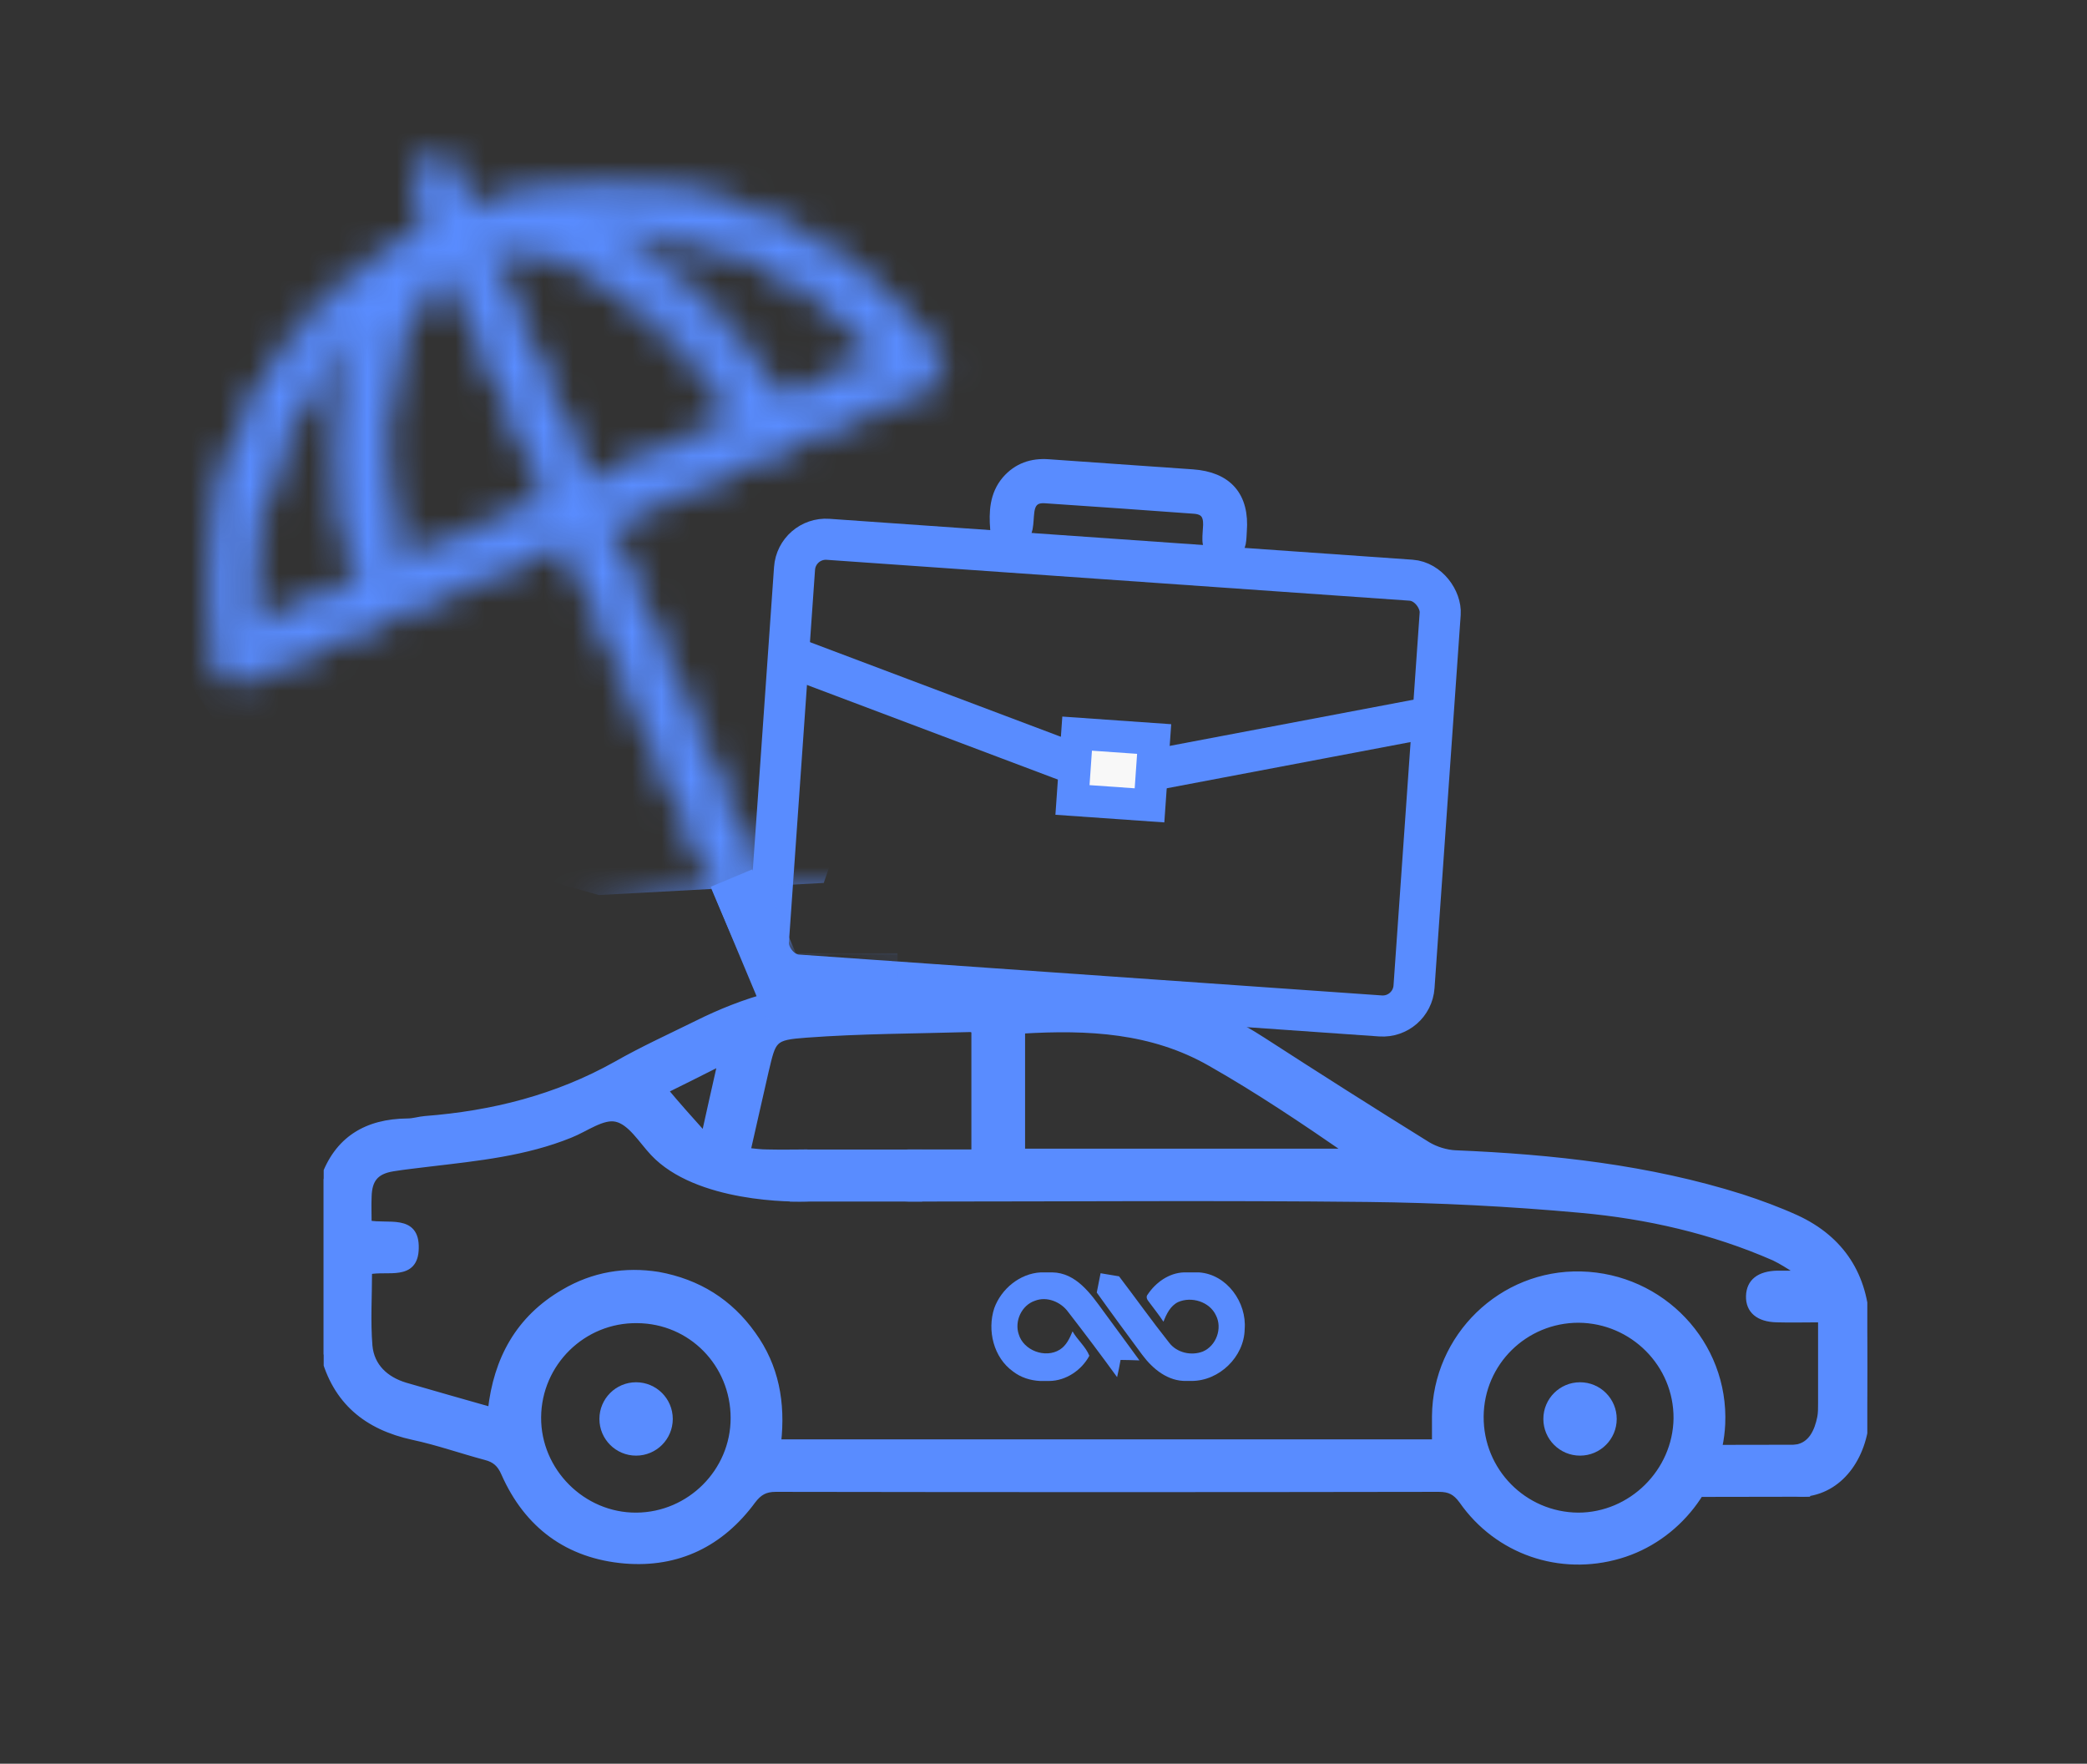
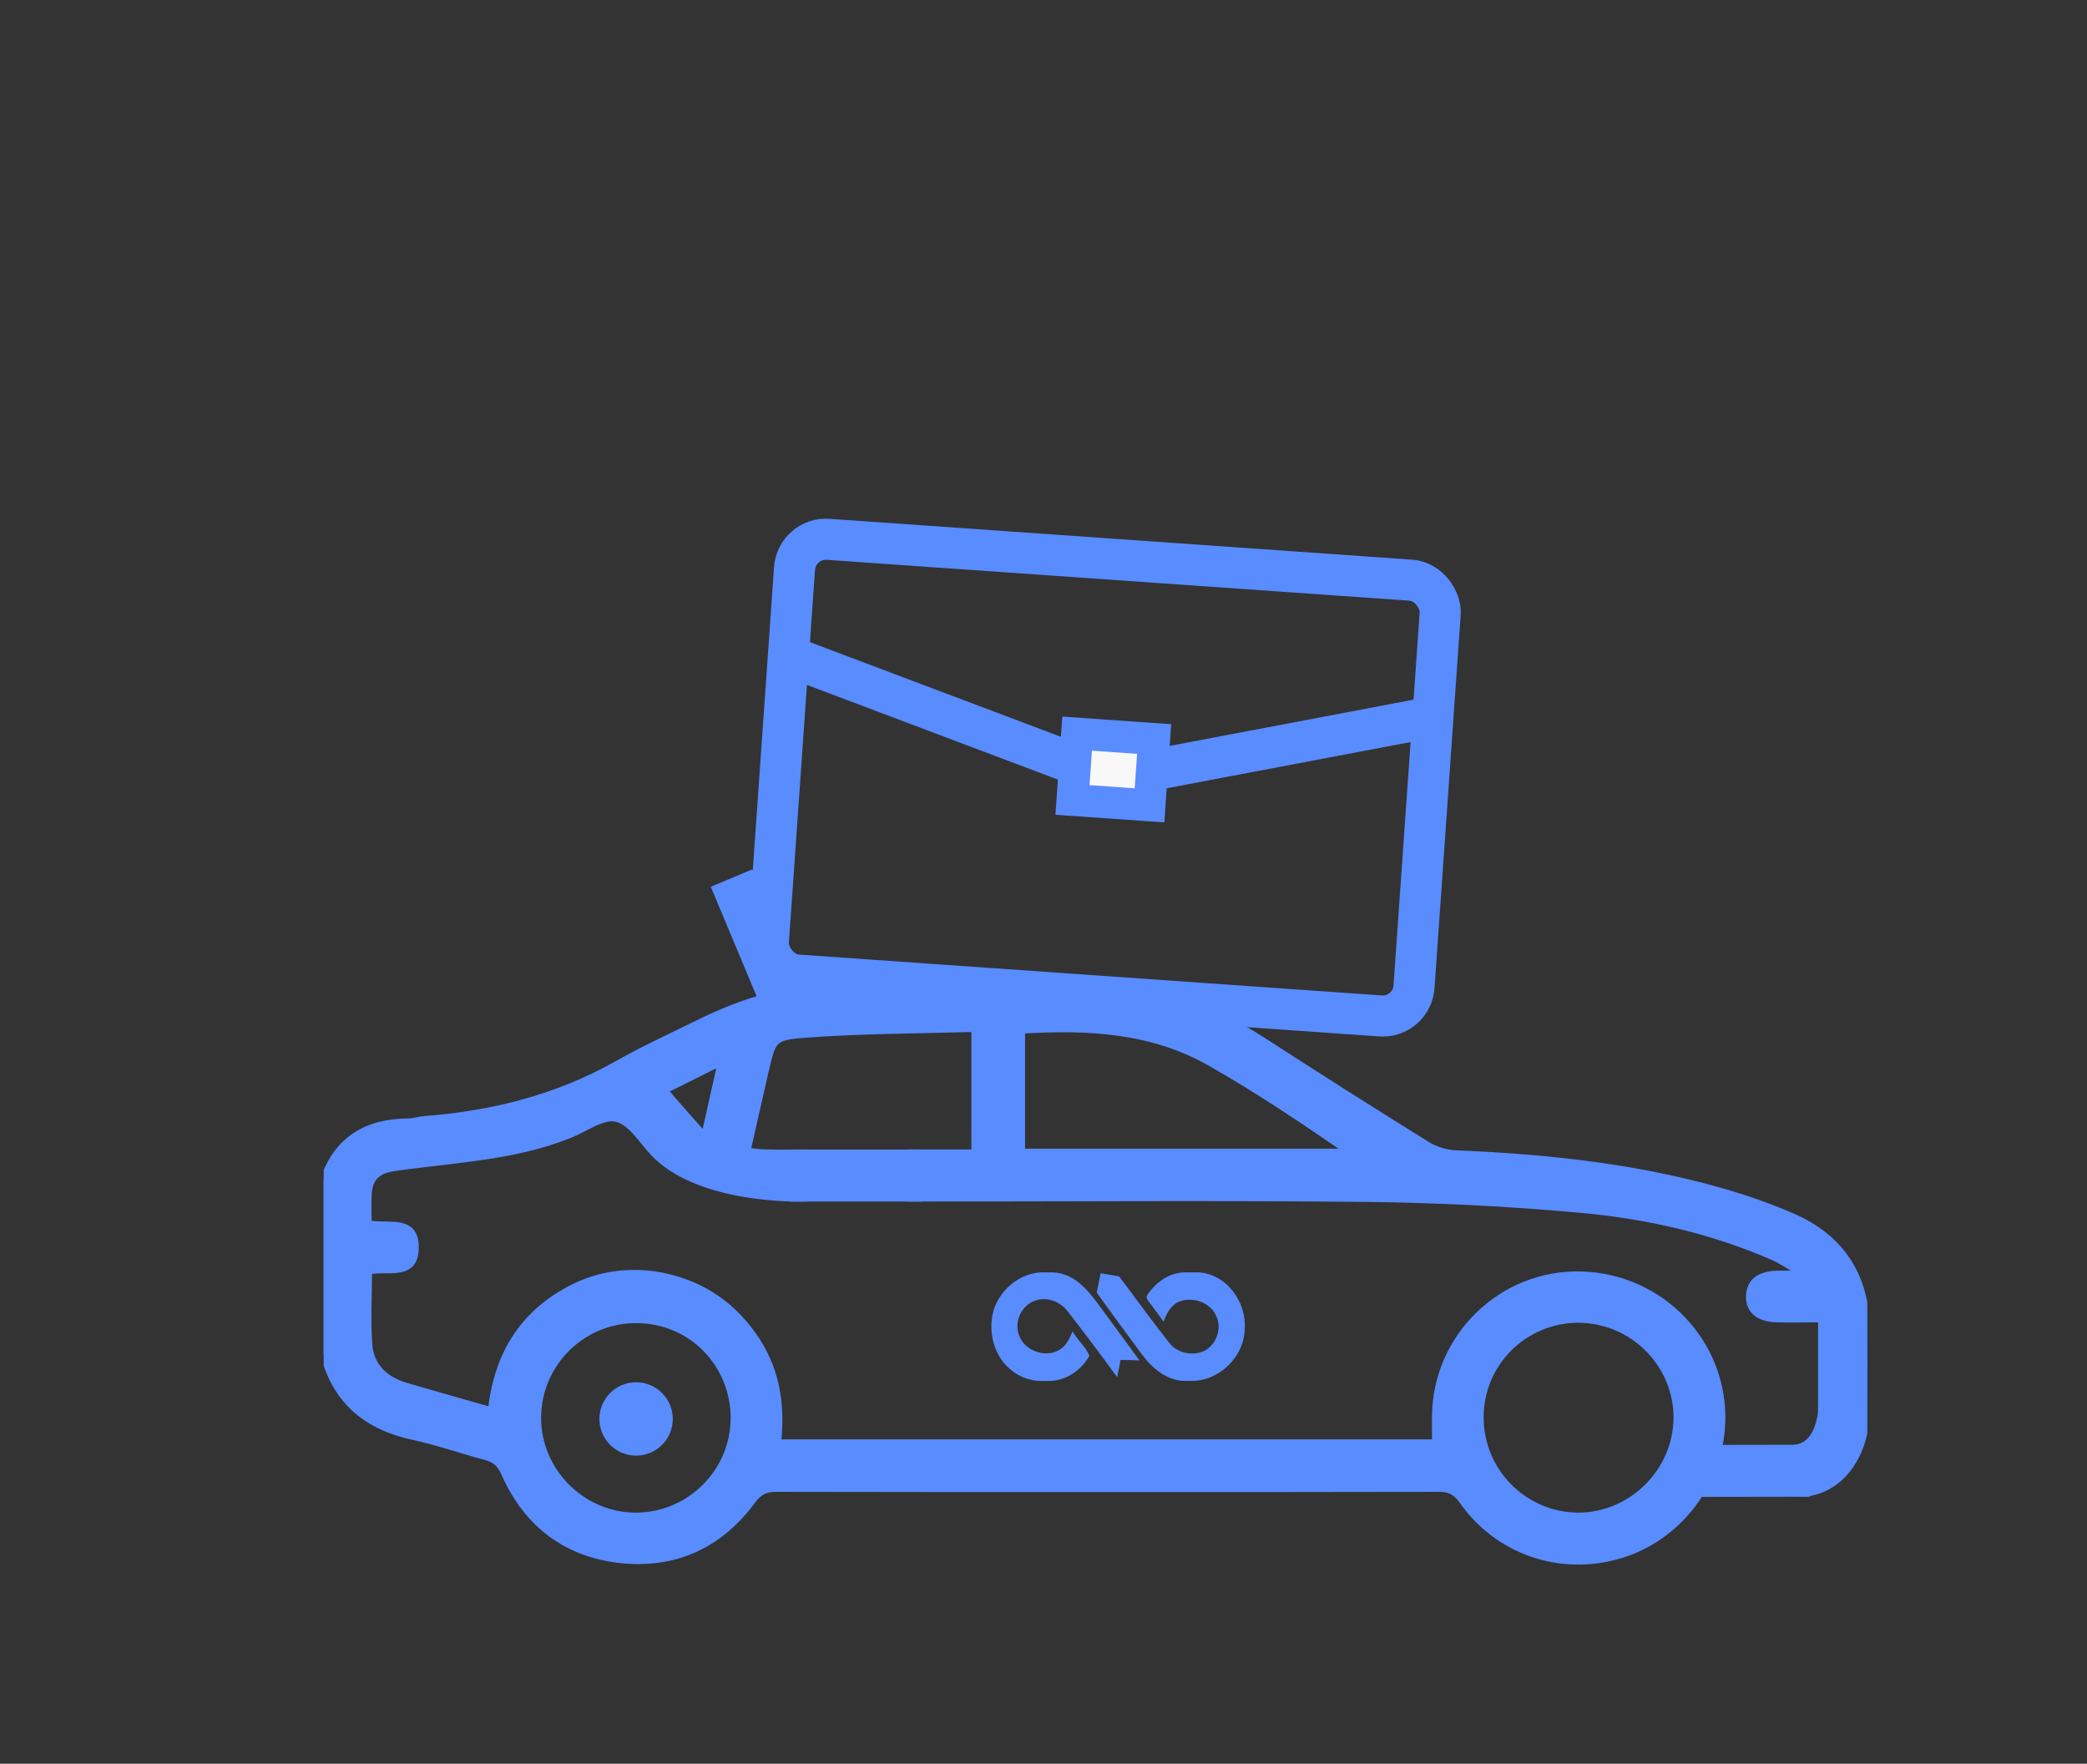
<svg xmlns="http://www.w3.org/2000/svg" width="71" height="60" viewBox="0 0 71 60" fill="none">
  <rect x="0" y="0" width="71" height="60" fill="#333333" stroke="none" />
  <g clip-path="url(#clip0_3615_6211)">
    <path d="M11.011 40.119C11.476 38.763 12.476 38.174 13.86 38.161C14.065 38.161 14.271 38.092 14.462 38.078C16.763 37.9 18.941 37.352 20.968 36.216C21.859 35.709 22.79 35.284 23.708 34.832C25.297 34.038 26.981 33.531 28.776 33.517C31.556 33.476 34.35 33.476 37.131 33.517C39.24 33.559 41.171 34.243 42.952 35.394C44.815 36.599 46.691 37.791 48.568 38.955C48.842 39.119 49.198 39.229 49.513 39.243C52.814 39.38 56.087 39.736 59.251 40.736C59.881 40.941 60.511 41.174 61.114 41.448C62.648 42.16 63.443 43.407 63.497 45.091C63.538 46.078 63.525 47.077 63.497 48.063C63.456 49.461 62.676 50.648 61.444 50.798C60.896 50.867 60.416 50.447 60.333 49.995C60.251 49.543 60.533 49.339 61.094 49.257C61.629 49.175 61.84 48.694 61.936 48.214C61.963 48.063 61.963 47.913 61.963 47.748C61.963 46.817 61.963 45.872 61.963 44.872C61.415 44.872 60.936 44.886 60.443 44.872C59.827 44.858 59.498 44.571 59.511 44.091C59.525 43.612 59.854 43.352 60.47 43.338C60.676 43.338 60.867 43.338 61.073 43.338C61.087 43.297 61.1 43.256 61.114 43.215C60.867 43.064 60.621 42.9 60.361 42.776C58.265 41.859 56.046 41.352 53.773 41.147C51.362 40.927 48.938 40.804 46.513 40.777C41.459 40.722 36.405 40.763 31.337 40.763C31.2 40.763 31.063 40.763 30.926 40.763C30.269 40.749 29.926 40.489 29.913 39.996C29.913 39.517 30.269 39.229 30.912 39.215C31.474 39.215 32.035 39.215 32.611 39.215C32.775 39.215 32.953 39.215 33.159 39.215C33.159 37.804 33.159 36.435 33.159 35.051C33.104 35.024 33.049 34.997 33.008 34.997C31.145 35.051 29.282 35.051 27.433 35.188C26.283 35.271 26.297 35.353 26.036 36.449C25.831 37.325 25.639 38.215 25.42 39.16C25.68 39.188 25.886 39.215 26.091 39.215C26.557 39.229 27.449 39.215 27.449 39.215C27.86 39.256 28.132 39.53 28.146 39.955C28.159 40.366 27.96 40.715 27.549 40.756C26.962 40.793 23.708 40.791 22.229 39.215C21.831 38.791 21.462 38.161 20.968 38.051C20.503 37.941 19.914 38.394 19.393 38.599C17.873 39.215 16.257 39.38 14.64 39.571C14.216 39.626 13.791 39.667 13.367 39.736C12.778 39.832 12.545 40.119 12.531 40.708C12.517 41.01 12.531 41.311 12.531 41.626C13.189 41.763 14.161 41.407 14.134 42.462C14.12 43.475 13.175 43.105 12.545 43.242C12.545 44.091 12.49 44.954 12.559 45.79C12.627 46.488 13.106 46.94 13.791 47.146C14.736 47.42 15.695 47.694 16.709 47.981C16.9 46.242 17.654 44.858 19.188 43.968C20.188 43.379 21.27 43.201 22.393 43.379C23.749 43.626 24.817 44.297 25.598 45.393C26.392 46.488 26.611 47.721 26.461 49.077C33.939 49.077 41.363 49.077 48.828 49.077C48.828 48.776 48.828 48.474 48.828 48.173C48.855 45.475 51.088 43.297 53.786 43.365C56.539 43.434 58.703 45.721 58.58 48.447C58.484 50.502 57.06 52.337 55.087 52.912C53.074 53.501 50.951 52.775 49.746 51.049C49.526 50.748 49.321 50.639 48.951 50.639C41.432 50.652 33.912 50.652 26.392 50.639C26.023 50.639 25.817 50.762 25.598 51.049C24.53 52.501 23.064 53.227 21.256 53.077C19.325 52.912 17.941 51.885 17.161 50.118C17.024 49.803 16.846 49.639 16.517 49.556C15.695 49.337 14.887 49.05 14.052 48.872C12.476 48.529 11.422 47.666 11.011 46.064C11.011 44.078 11.011 42.092 11.011 40.119ZM34.761 39.188C38.501 39.188 42.199 39.188 45.897 39.188C44.349 38.12 42.801 37.079 41.185 36.161C39.199 35.024 37.021 34.914 34.761 35.051C34.761 36.435 34.761 37.791 34.761 39.188ZM24.968 48.242C24.968 46.392 23.516 44.913 21.681 44.9C19.832 44.872 18.311 46.365 18.297 48.214C18.284 50.05 19.818 51.584 21.653 51.57C23.475 51.556 24.968 50.063 24.968 48.242ZM53.704 44.886C51.869 44.886 50.376 46.351 50.362 48.187C50.348 50.05 51.841 51.556 53.69 51.57C55.498 51.57 57.019 50.077 57.046 48.255C57.06 46.406 55.553 44.9 53.704 44.886ZM23.968 38.64C24.16 37.791 24.324 37.024 24.53 36.133C23.763 36.517 23.119 36.846 22.612 37.092C23.023 37.585 23.475 38.092 23.968 38.64Z" fill="#598CFF" stroke="#598CFF" stroke-width="0.224" />
    <rect x="26.976" y="39.218" width="4.286" height="1.545" fill="#598CFF" stroke="#598CFF" stroke-width="0.224" />
    <rect x="57.179" y="49.267" width="4.286" height="1.545" transform="rotate(-0.095 57.179 49.267)" fill="#598CFF" stroke="#598CFF" stroke-width="0.224" />
-     <ellipse cx="53.753" cy="48.271" rx="1.248" ry="1.248" fill="#598CFF" />
    <ellipse cx="21.64" cy="48.271" rx="1.248" ry="1.248" fill="#598CFF" />
    <g clip-path="url(#clip1_3615_6211)">
      <path d="M40.789 43.285H40.276C39.77 43.303 39.319 43.626 39.046 44.035C38.979 44.108 39.018 44.206 39.074 44.271C39.243 44.502 39.425 44.724 39.581 44.964C39.683 44.703 39.813 44.425 40.079 44.295C40.538 44.093 41.153 44.284 41.367 44.748C41.592 45.186 41.379 45.78 40.924 45.976C40.528 46.131 40.035 46.02 39.775 45.677C39.188 44.938 38.642 44.169 38.07 43.419C37.861 43.385 37.652 43.347 37.442 43.314C37.401 43.533 37.356 43.752 37.312 43.971C37.82 44.683 38.339 45.388 38.86 46.091C39.216 46.57 39.733 46.996 40.366 46.978H40.536C41.481 46.98 42.328 46.154 42.344 45.218C42.419 44.31 41.741 43.35 40.789 43.285Z" fill="#598CFF" />
      <path d="M35.795 43.285H35.406C34.694 43.323 34.064 43.846 33.825 44.502C33.578 45.258 33.8 46.183 34.466 46.658C34.727 46.86 35.051 46.962 35.379 46.979H35.699C36.266 46.974 36.8 46.608 37.06 46.121C36.938 45.815 36.654 45.583 36.488 45.291C36.391 45.526 36.278 45.774 36.053 45.914C35.562 46.221 34.817 45.942 34.656 45.386C34.508 44.941 34.757 44.401 35.21 44.25C35.617 44.091 36.093 44.29 36.339 44.631C36.905 45.362 37.461 46.1 38.004 46.849C38.049 46.655 38.088 46.459 38.122 46.263C38.336 46.264 38.55 46.272 38.764 46.279C38.359 45.719 37.948 45.165 37.54 44.609C37.112 44.019 36.61 43.295 35.795 43.285Z" fill="#598CFF" />
    </g>
  </g>
  <rect x="27.105" y="18.272" width="22.019" height="14.86" rx="1.068" transform="rotate(4.011 27.105 18.272)" stroke="#598CFF" stroke-width="1.398" />
-   <path d="M42.184 18.069C42.174 18.202 42.176 18.336 42.15 18.469C42.098 18.733 41.886 18.886 41.613 18.867C41.335 18.848 41.147 18.656 41.139 18.375C41.134 18.207 41.157 18.036 41.163 17.863C41.174 17.472 41.015 17.271 40.625 17.244C38.94 17.12 37.248 17.001 35.562 16.888C35.189 16.862 34.998 17.039 34.955 17.411C34.931 17.593 34.934 17.784 34.899 17.966C34.853 18.214 34.659 18.357 34.407 18.362C34.167 18.362 33.936 18.217 33.919 17.992C33.874 17.424 33.898 16.856 34.294 16.391C34.659 15.97 35.122 15.818 35.656 15.855C36.619 15.922 37.582 15.99 38.544 16.058C39.218 16.105 39.891 16.152 40.564 16.199C41.716 16.28 42.275 16.917 42.184 18.069Z" fill="#598CFF" stroke="#598CFF" stroke-width="0.466" />
  <path d="M27.161 22.444L37.813 26.461L48.925 24.355" stroke="#598CFF" stroke-width="1.398" />
  <rect x="36.644" y="24.957" width="2.627" height="2.262" transform="rotate(4.011 36.644 24.957)" fill="#F8F8F8" stroke="#598CFF" stroke-width="1.087" />
  <mask id="mask0_3615_6211" style="mask-type:alpha" maskUnits="userSpaceOnUse" x="7" y="5" width="42" height="33">
-     <path d="M14.753 7.738C14.578 7.322 14.403 6.94 14.251 6.546C14.075 6.107 14.206 5.732 14.566 5.581C14.938 5.429 15.29 5.583 15.488 6.01C15.662 6.392 15.826 6.774 16.001 7.168C16.801 6.977 17.567 6.718 18.357 6.606C23.831 5.8 28.277 7.586 31.692 11.952C32.094 12.467 31.942 12.876 31.289 13.167C27.848 14.648 24.407 16.129 20.965 17.61C20.852 17.657 20.74 17.715 20.583 17.785C20.641 17.931 20.688 18.077 20.747 18.212C22.449 22.171 24.152 26.13 25.843 30.089C25.994 30.437 26.165 30.526 26.527 30.51C30.811 30.364 35.067 30.648 39.264 31.6C41.589 32.124 43.871 32.818 45.901 34.138C46.574 34.581 47.159 35.173 47.765 35.719C48.017 35.942 48.157 36.246 47.992 36.598C47.826 36.94 47.522 37 47.171 37.005C43.372 37.054 39.584 37.103 35.785 37.153C26.716 37.27 17.636 37.388 8.568 37.505C8.444 37.507 8.297 37.543 8.195 37.499C7.956 37.4 7.638 37.303 7.522 37.112C7.418 36.932 7.47 36.547 7.615 36.387C8.128 35.815 8.663 35.231 9.279 34.782C11.049 33.492 13.075 32.765 15.16 32.172C18.157 31.308 21.216 30.872 24.312 30.629C24.38 30.628 24.447 30.616 24.594 30.602C22.833 26.509 21.084 22.438 19.323 18.321C18.513 18.671 17.737 18.998 16.95 19.336C14.183 20.525 11.417 21.715 8.639 22.904C7.885 23.231 7.521 23.02 7.397 22.219C6.482 16.203 9.194 10.751 14.528 7.866C14.595 7.831 14.652 7.796 14.753 7.738ZM9.747 36.009C9.759 36.031 9.77 36.053 9.782 36.076C21.734 35.921 33.686 35.766 45.706 35.61C44.37 34.632 42.937 34.051 41.461 33.584C38.588 32.672 35.63 32.212 32.63 31.98C27.627 31.592 22.654 31.849 17.736 32.885C15.424 33.368 13.171 34.03 11.093 35.166C10.622 35.42 10.196 35.731 9.747 36.009ZM25.253 14.263C25.195 14.162 25.172 14.095 25.126 14.039C24.296 12.806 23.342 11.676 22.233 10.695C21.088 9.692 19.845 8.86 18.325 8.529C17.758 8.401 17.18 8.329 16.572 8.529C17.727 11.217 18.869 13.86 20.012 16.514C21.778 15.767 23.487 15.021 25.253 14.263ZM18.764 17.05C17.609 14.351 16.467 11.708 15.324 9.032C14.517 9.596 14.018 10.36 13.69 11.224C12.858 13.35 12.898 15.555 13.209 17.767C13.283 18.275 13.392 18.771 13.5 19.313C15.277 18.555 16.998 17.82 18.764 17.05ZM12.209 11.277C9.855 12.914 7.925 18.458 8.676 21.388C9.856 20.875 11.037 20.374 12.229 19.861C11.581 16.974 11.352 14.138 12.209 11.277ZM20.408 7.767C23.027 9.158 24.932 11.282 26.547 13.715C27.75 13.191 28.931 12.689 30.157 12.153C27.528 9.167 24.309 7.716 20.408 7.767Z" fill="#3E7BFA" stroke="black" stroke-width="0.406" />
-   </mask>
+     </mask>
  <g mask="url(#mask0_3615_6211)">
    <path d="M28.025 30.036L20.371 30.448C16.937 29.485 9.901 27.447 9.228 26.997C8.387 26.434 4.928 20.904 4.818 20.436C4.729 20.062 5.722 15.093 6.229 12.655L12.672 3.192L29.851 6.044L34.101 12.293L28.025 30.036Z" fill="#598CFF" />
    <rect x="25.995" y="32.43" width="4.538" height="1.532" fill="#598CFF" />
    <rect x="20.69" y="22.032" width="1.777" height="13.738" transform="rotate(-23.177 20.69 22.032)" fill="#598CFF" />
  </g>
  <rect x="25.594" y="29.575" width="4.538" height="1.532" transform="rotate(67.29 25.594 29.575)" fill="#598CFF" />
  <defs>
    <clipPath id="clip0_3615_6211">
      <rect width="52.514" height="20.788" fill="white" transform="translate(11.012 33.476)" />
    </clipPath>
    <clipPath id="clip1_3615_6211">
      <rect width="8.619" height="4.477" fill="white" transform="matrix(-1 0 0 1 42.35 42.893)" />
    </clipPath>
  </defs>
</svg>